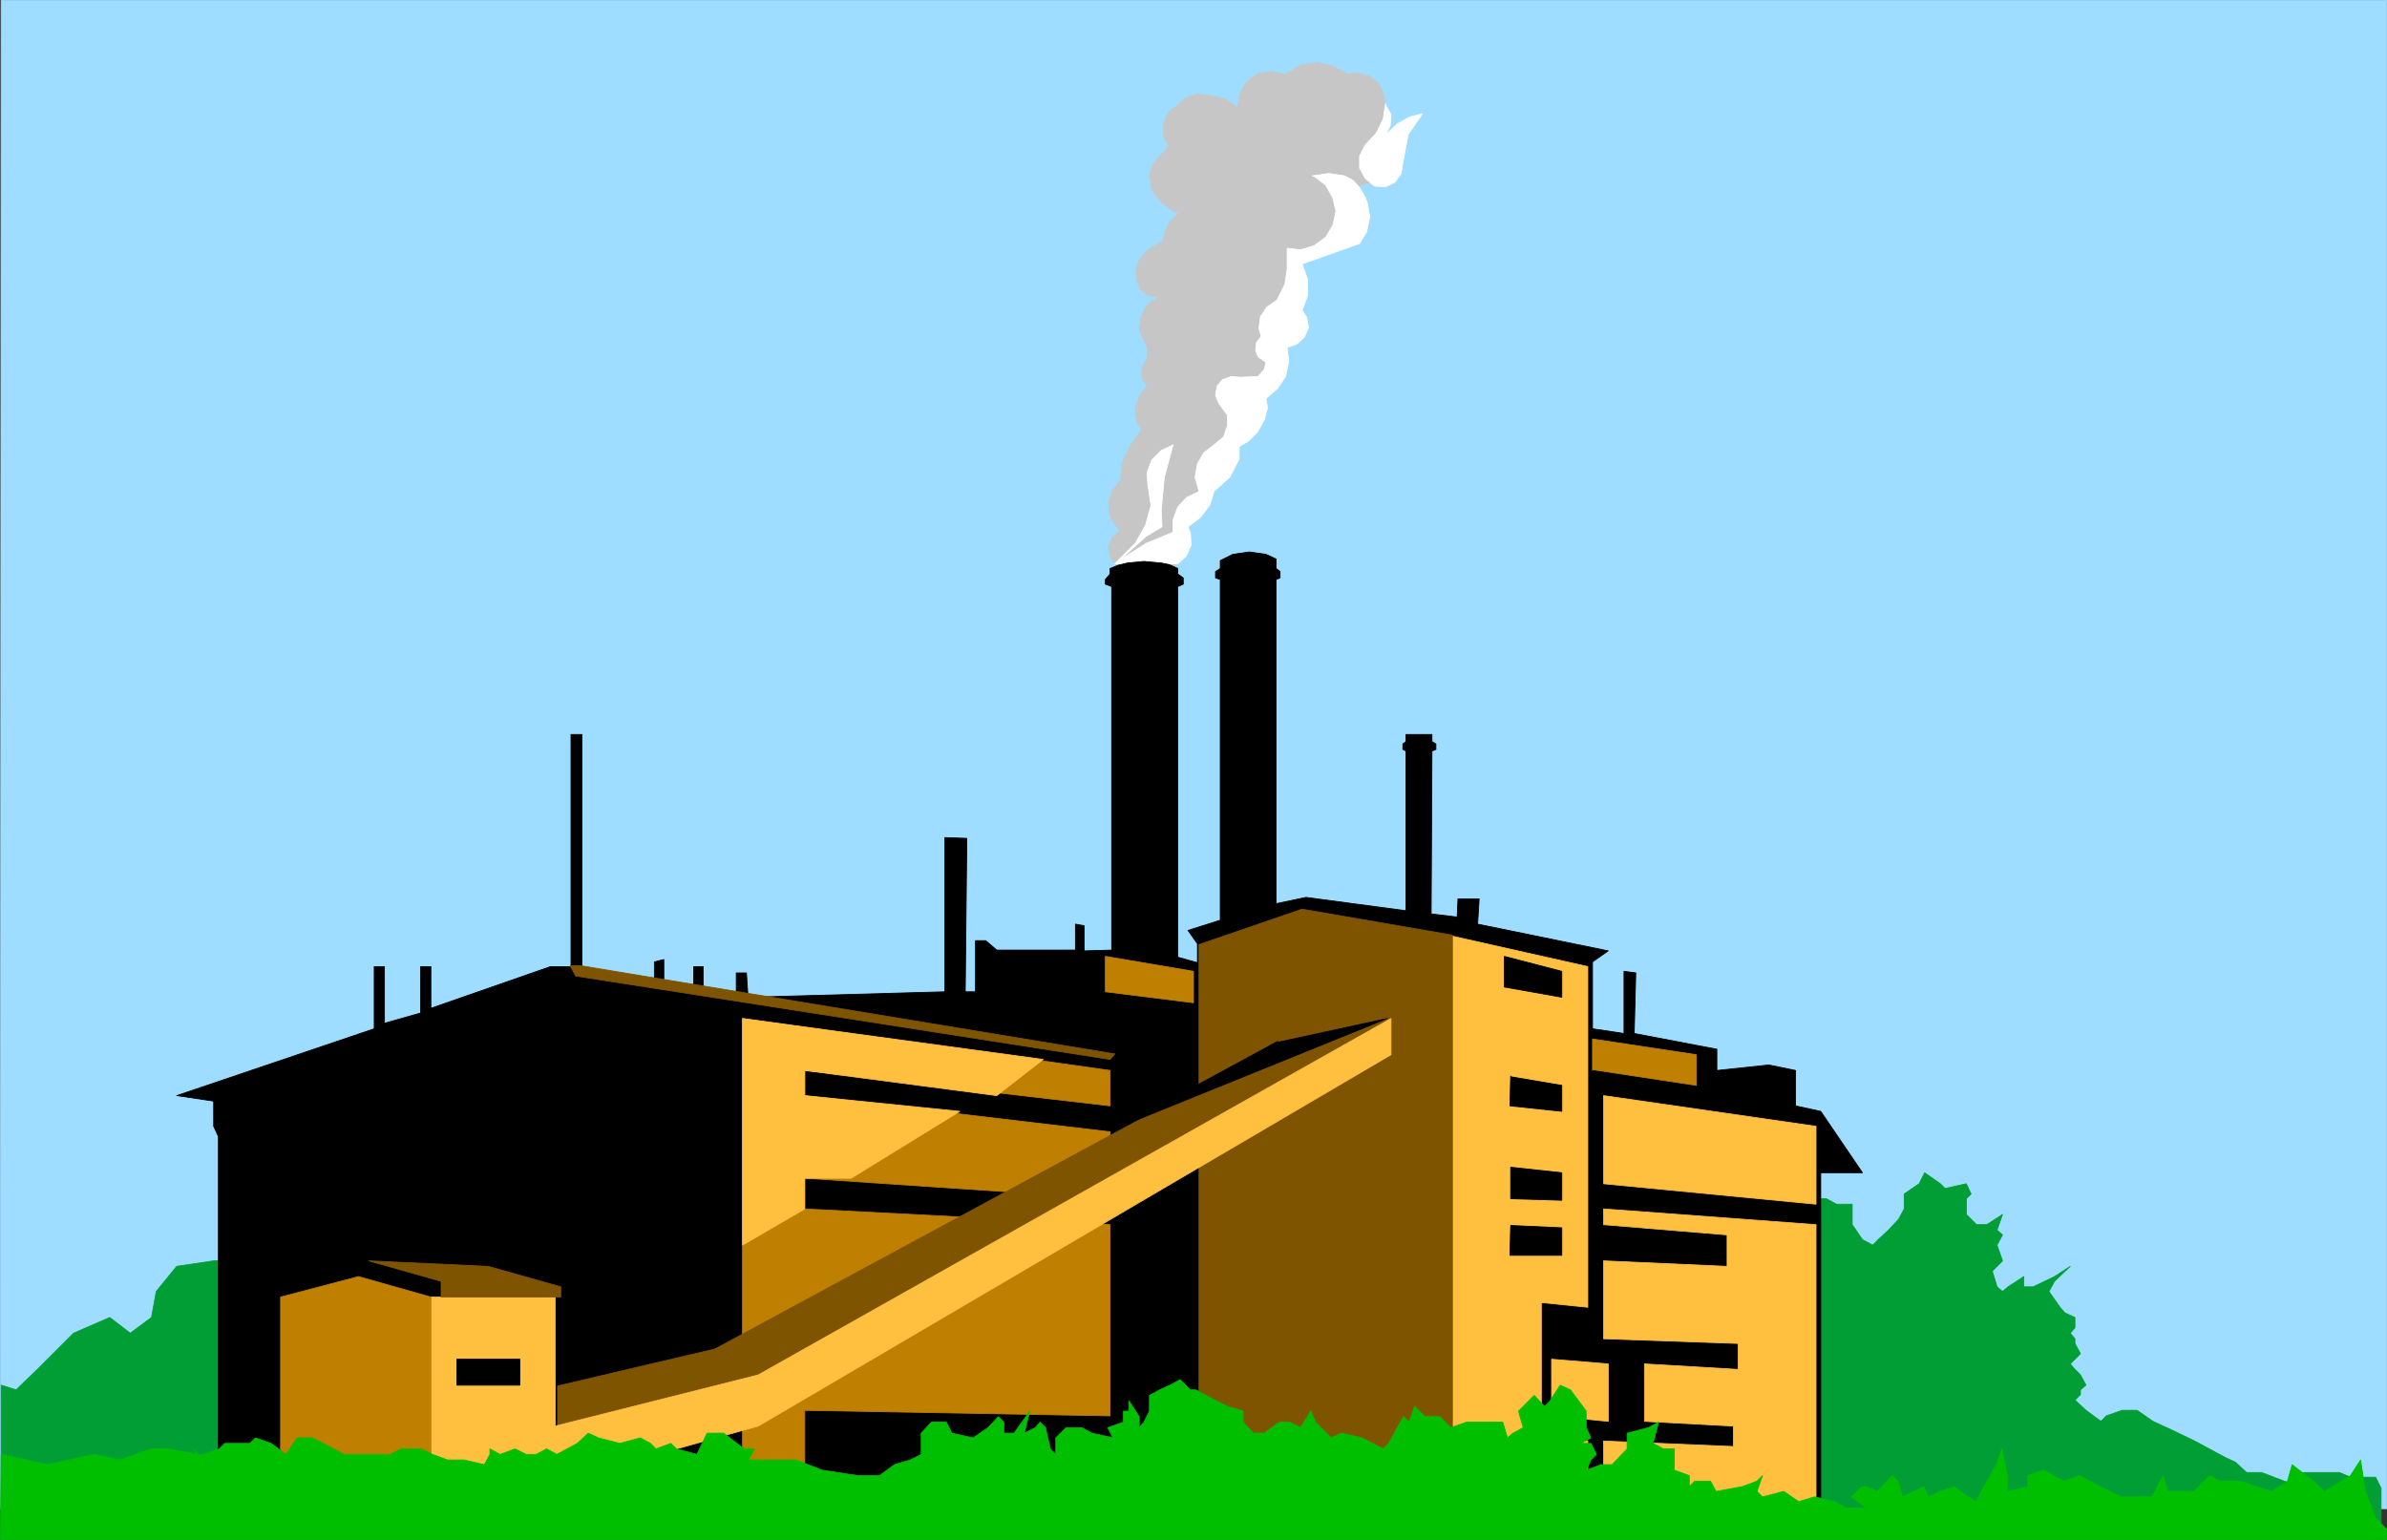
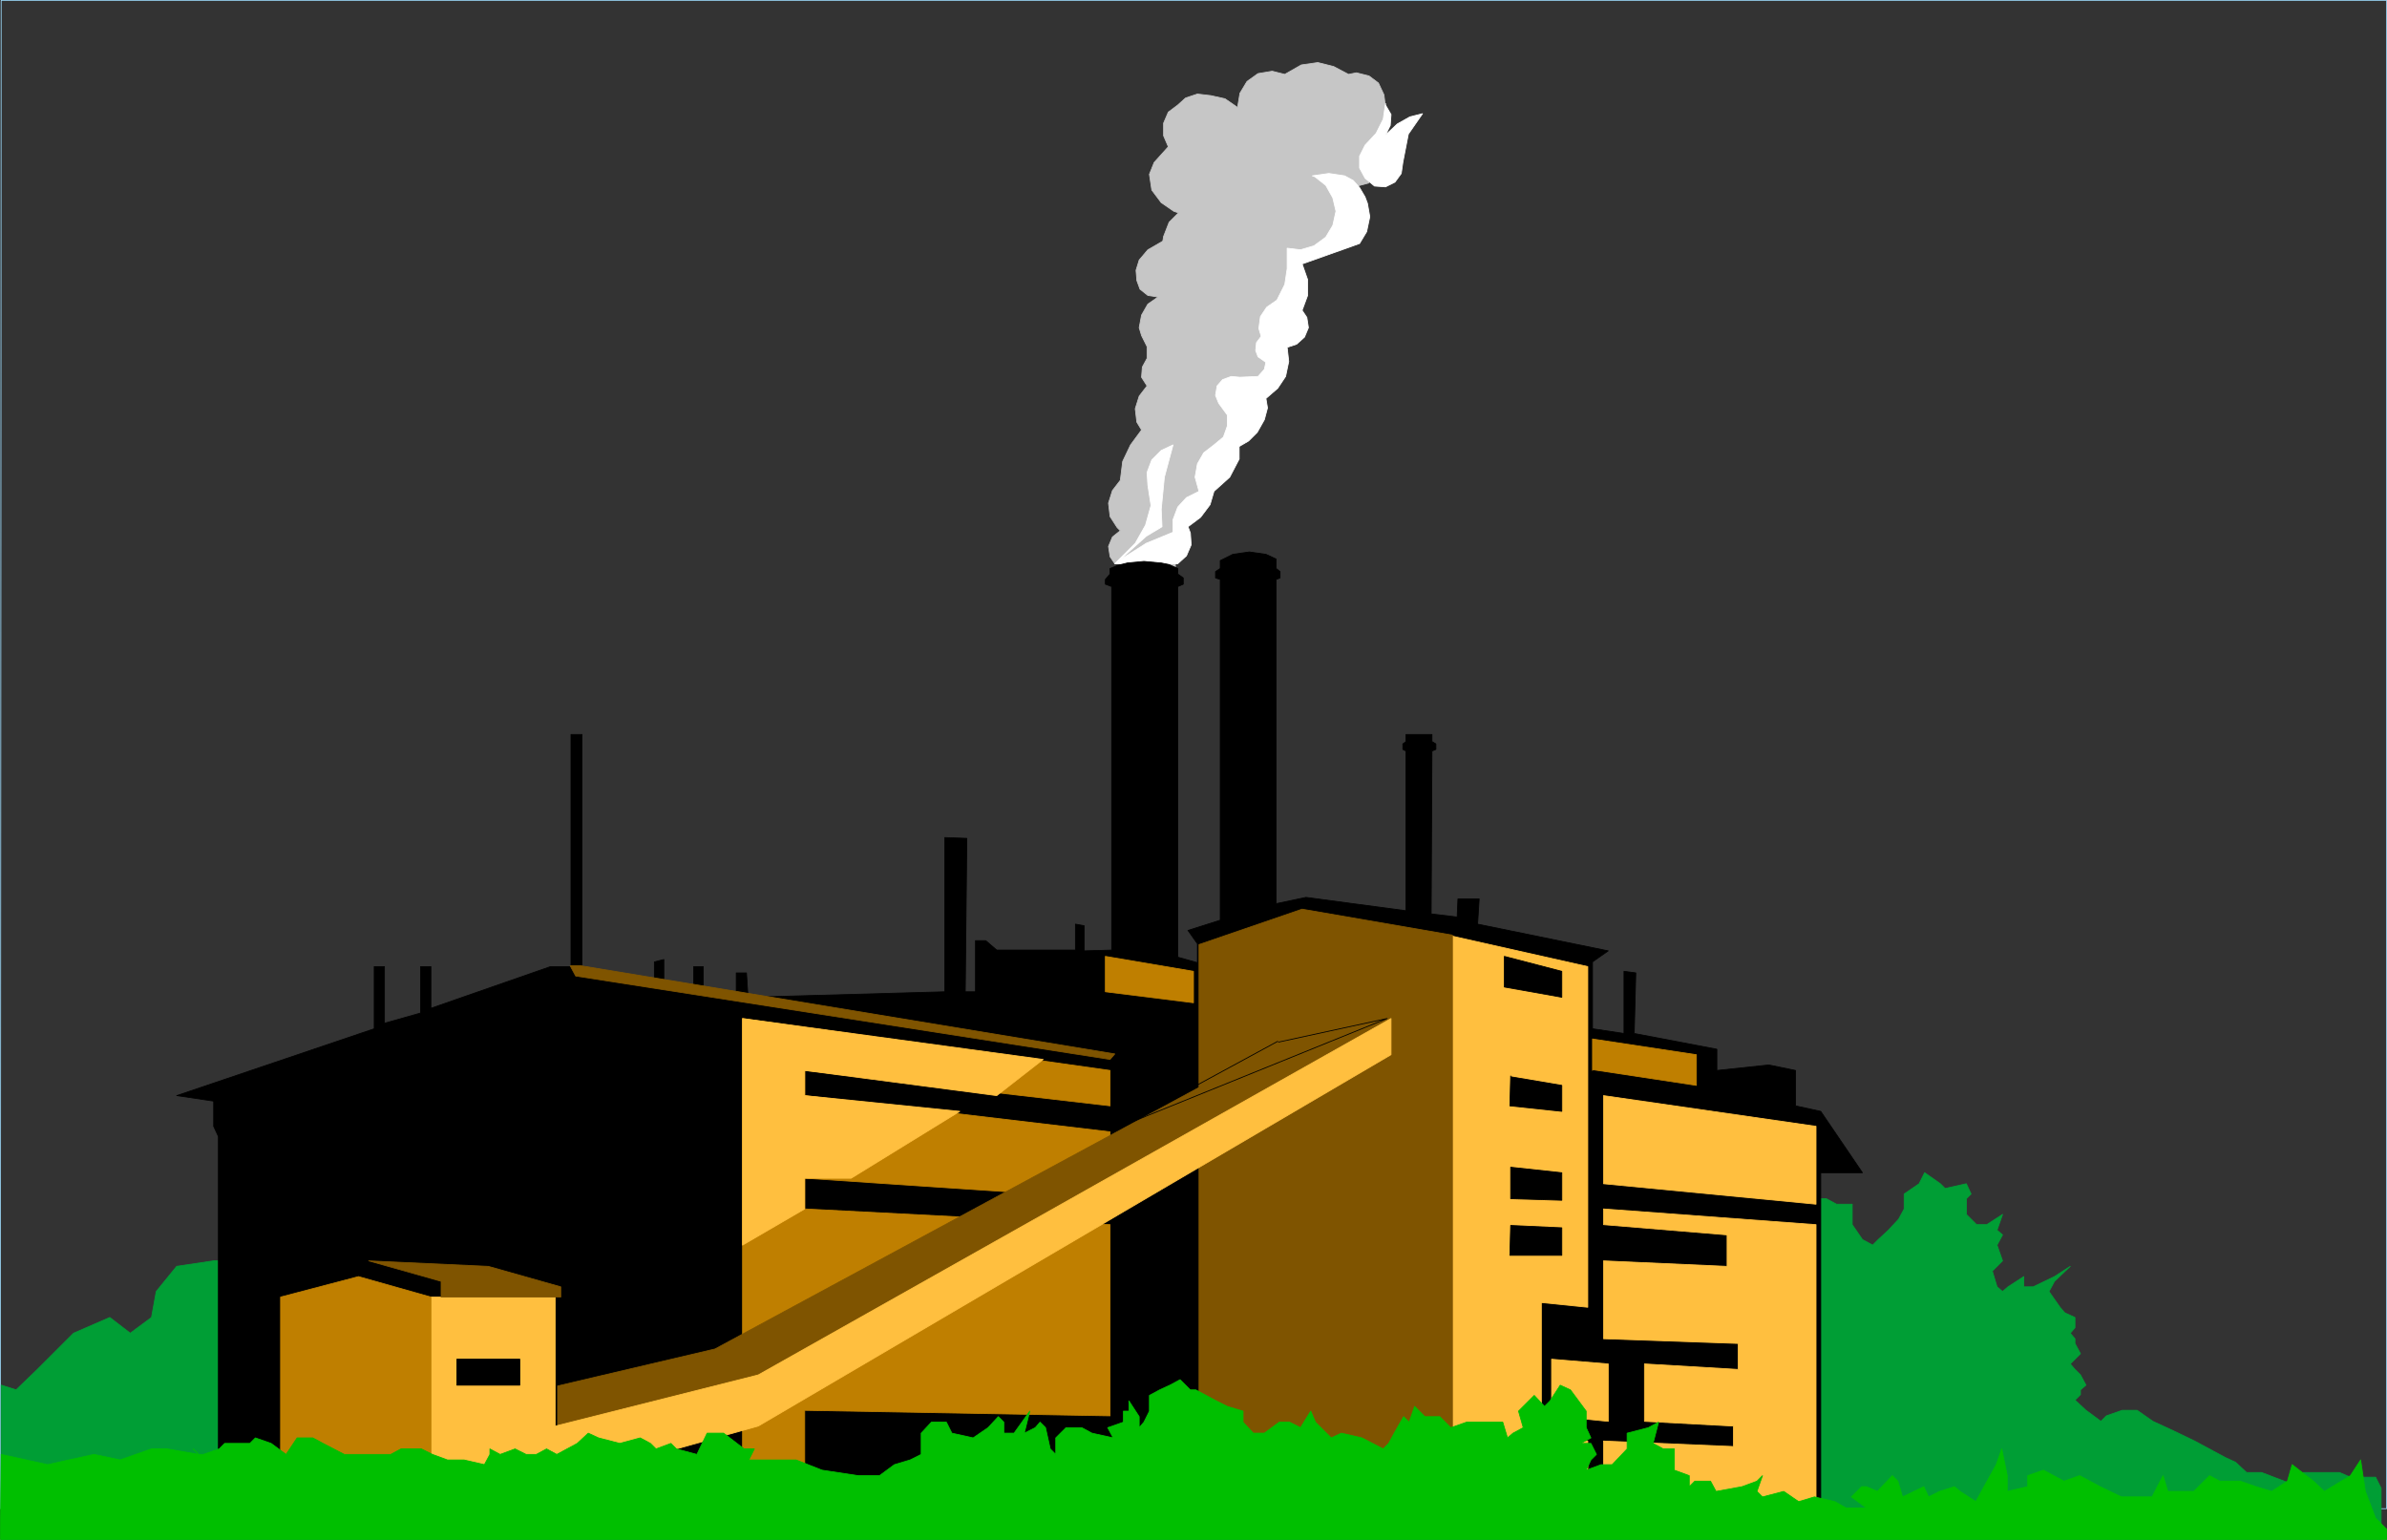
<svg xmlns="http://www.w3.org/2000/svg" xmlns:ns1="http://sodipodi.sourceforge.net/DTD/sodipodi-0.dtd" xmlns:ns2="http://www.inkscape.org/namespaces/inkscape" version="1.0" width="129.681mm" height="83.657mm" id="svg56" ns1:docname="Factory 16.wmf">
  <rect width="100%" height="100%" fill="#333333" stroke="none" />
  <ns1:namedview id="namedview56" pagecolor="#ffffff" bordercolor="#000000" borderopacity="0.25" ns2:showpageshadow="2" ns2:pageopacity="0.0" ns2:pagecheckerboard="0" ns2:deskcolor="#d1d1d1" ns2:document-units="mm" />
  <defs id="defs1">
    <pattern id="WMFhbasepattern" patternUnits="userSpaceOnUse" width="6" height="6" x="0" y="0" />
  </defs>
-   <path style="fill:#9eddff;fill-opacity:1;fill-rule:evenodd;stroke:none" d="M 0.081,309.804 0.242,0.081 H 490.051 V 309.804 H 0.242 v 0 z" id="path1" />
  <path style="fill:none;stroke:#9eddff;stroke-width:0.162px;stroke-linecap:round;stroke-linejoin:round;stroke-miterlimit:4;stroke-dasharray:none;stroke-opacity:1" d="M 0.081,309.804 0.242,0.081 H 490.051 V 309.804 H 0.242 v 0" id="path2" />
  <path style="fill:#009e35;fill-opacity:1;fill-rule:evenodd;stroke:none" d="m 372.892,244.046 v 2.1 h 2.101 l 2.101,1.131 h 2.101 1.131 v 3.07 1.131 l 2.101,3.07 2.101,1.131 1.131,-1.131 2.101,-1.939 2.101,-2.262 1.131,-2.1 V 245.177 l 3.07,-2.1 1.131,-2.262 3.232,2.262 0.97,0.969 4.363,-0.969 0.97,2.1 -0.97,0.969 v 1.131 2.1 l 0.97,0.969 1.131,1.131 h 2.101 l 3.232,-2.1 -1.131,3.231 1.131,0.969 -1.131,2.1 1.131,3.231 -2.101,2.1 0.97,3.231 1.131,0.969 1.131,-0.969 3.232,-2.1 v 2.1 h 1.939 l 4.363,-2.1 3.232,-2.1 -3.232,3.07 -1.131,2.1 2.262,3.231 0.97,1.131 2.101,0.969 v 2.1 l -0.97,1.131 0.97,1.131 v 0.969 l 1.131,2.1 -2.101,2.1 0.97,1.131 1.131,1.131 1.131,2.1 -1.131,0.969 v 0.969 l -1.131,1.131 2.262,2.1 3.07,2.262 1.131,-1.131 3.232,-1.131 h 3.07 l 3.232,2.262 4.202,1.939 4.363,2.1 6.302,3.393 2.101,0.969 2.262,2.1 h 0.97 2.101 l 5.494,2.1 0.97,2.1 0.97,-2.1 1.131,-2.1 h 4.363 3.07 l 2.262,0.969 h 3.07 2.101 l 1.131,2.262 v 2.1 -1.131 9.532 H 0.242 v -31.667 l 3.07,0.969 4.363,-4.201 7.434,-7.432 7.434,-3.231 4.202,3.231 4.363,-3.231 0.97,-5.332 4.202,-5.17 7.595,-1.131 h 0.97 L 372.892,244.046 Z" id="path3" />
  <path style="fill:none;stroke:#009e35;stroke-width:0.162px;stroke-linecap:round;stroke-linejoin:round;stroke-miterlimit:4;stroke-dasharray:none;stroke-opacity:1" d="m 372.892,244.046 v 2.1 h 2.101 l 2.101,1.131 h 2.101 1.131 v 3.07 1.131 l 2.101,3.07 2.101,1.131 1.131,-1.131 2.101,-1.939 2.101,-2.262 1.131,-2.1 V 245.177 l 3.07,-2.1 1.131,-2.262 3.232,2.262 0.97,0.969 4.363,-0.969 0.97,2.1 -0.97,0.969 v 1.131 2.1 l 0.97,0.969 1.131,1.131 h 2.101 l 3.232,-2.1 -1.131,3.231 1.131,0.969 -1.131,2.1 1.131,3.231 -2.101,2.1 0.97,3.231 1.131,0.969 1.131,-0.969 3.232,-2.1 v 2.1 h 1.939 l 4.363,-2.1 3.232,-2.1 -3.232,3.07 -1.131,2.1 2.262,3.231 0.97,1.131 2.101,0.969 v 2.1 l -0.97,1.131 0.97,1.131 v 0.969 l 1.131,2.1 -2.101,2.1 0.97,1.131 1.131,1.131 1.131,2.1 -1.131,0.969 v 0.969 l -1.131,1.131 2.262,2.1 3.07,2.262 1.131,-1.131 3.232,-1.131 h 3.07 l 3.232,2.262 4.202,1.939 4.363,2.1 6.302,3.393 2.101,0.969 2.262,2.1 h 0.97 2.101 l 5.494,2.1 0.97,2.1 0.97,-2.1 1.131,-2.1 h 4.363 3.07 l 2.262,0.969 h 3.07 2.101 l 1.131,2.262 v 2.1 -1.131 9.532 H 0.242 v -31.667 l 3.07,0.969 4.363,-4.201 7.434,-7.432 7.434,-3.231 4.202,3.231 4.363,-3.231 0.97,-5.332 4.202,-5.17 7.595,-1.131 h 0.97 L 372.892,244.046 v 0" id="path4" />
  <path style="fill:#c6c6c6;fill-opacity:1;fill-rule:evenodd;stroke:none" d="m 241.349,116.409 v -5.816 l 19.23,-31.99 6.141,-24.881 13.413,-8.401 v -5.009 l -1.454,-2.1 2.424,-0.646 3.394,-15.51 -0.323,-2.585 -1.131,-2.423 -1.939,-1.454 -2.586,-0.646 -1.616,0.323 -3.07,-1.616 -3.232,-0.808 -3.394,0.485 -3.394,1.939 -2.586,-0.646 -2.909,0.485 -2.262,1.616 -1.454,2.423 -0.485,2.908 -2.586,-1.777 -2.909,-0.646 -2.747,-0.323 -2.424,0.808 -1.616,1.454 -1.939,1.454 -0.97,2.262 v 2.585 l 0.97,2.262 -2.909,3.231 -0.97,2.423 0.485,3.231 1.939,2.585 2.586,1.777 0.97,0.323 -1.939,1.939 -1.131,2.908 -0.162,0.969 -3.07,1.777 -1.778,2.1 -0.646,2.1 0.162,2.1 0.646,1.777 1.616,1.293 2.101,0.323 -2.101,1.454 -1.293,2.262 -0.485,2.585 0.485,1.616 1.131,2.262 v 2.423 l -0.97,1.777 -0.162,2.1 1.131,1.777 -1.616,2.1 -0.808,2.585 0.323,2.747 0.97,1.616 -2.262,3.07 -1.616,3.393 -0.485,3.878 -1.616,2.1 -0.808,2.585 0.323,2.747 1.454,2.262 0.646,0.646 -1.616,1.293 -0.808,1.939 0.323,2.1 0.97,1.454 z" id="path5" />
  <path style="fill:none;stroke:#c6c6c6;stroke-width:0.162px;stroke-linecap:round;stroke-linejoin:round;stroke-miterlimit:4;stroke-dasharray:none;stroke-opacity:1" d="m 241.349,116.409 v -5.816 l 19.23,-31.99 6.141,-24.881 13.413,-8.401 v -5.009 l -1.454,-2.1 2.424,-0.646 3.394,-15.51 -0.323,-2.585 -1.131,-2.423 -1.939,-1.454 -2.586,-0.646 -1.616,0.323 -3.07,-1.616 -3.232,-0.808 -3.394,0.485 -3.394,1.939 -2.586,-0.646 -2.909,0.485 -2.262,1.616 -1.454,2.423 -0.485,2.908 -2.586,-1.777 -2.909,-0.646 -2.747,-0.323 -2.424,0.808 -1.616,1.454 -1.939,1.454 -0.97,2.262 v 2.585 l 0.97,2.262 -2.909,3.231 -0.97,2.423 0.485,3.231 1.939,2.585 2.586,1.777 0.97,0.323 -1.939,1.939 -1.131,2.908 -0.162,0.969 -3.07,1.777 -1.778,2.1 -0.646,2.1 0.162,2.1 0.646,1.777 1.616,1.293 2.101,0.323 -2.101,1.454 -1.293,2.262 -0.485,2.585 0.485,1.616 1.131,2.262 v 2.423 l -0.97,1.777 -0.162,2.1 1.131,1.777 -1.616,2.1 -0.808,2.585 0.323,2.747 0.97,1.616 -2.262,3.07 -1.616,3.393 -0.485,3.878 -1.616,2.1 -0.808,2.585 0.323,2.747 1.454,2.262 0.646,0.646 -1.616,1.293 -0.808,1.939 0.323,2.1 0.97,1.454 12.443,0.646 v 0" id="path6" />
  <path style="fill:#ffffff;fill-opacity:1;fill-rule:evenodd;stroke:none" d="m 228.906,115.762 4.202,-4.201 2.101,-3.716 1.131,-4.039 -0.646,-4.201 -0.162,-2.585 0.97,-2.585 1.939,-1.939 2.424,-1.131 -1.778,6.624 -0.646,6.624 0.162,3.554 -3.232,1.939 -6.302,5.655 1.454,-1.131 4.848,-3.07 5.494,-2.262 v -2.585 l 0.97,-2.585 1.778,-1.939 2.586,-1.293 -0.808,-2.908 0.485,-2.747 1.293,-2.262 2.101,-1.616 1.939,-1.616 0.808,-2.262 v -2.262 l -1.778,-2.423 -0.646,-1.616 0.323,-1.939 1.131,-1.293 1.778,-0.646 1.778,0.162 3.717,-0.162 1.293,-1.454 0.323,-1.454 -1.616,-1.131 -0.485,-1.293 0.162,-1.616 0.97,-1.293 -0.485,-1.616 0.323,-2.423 1.293,-1.939 2.101,-1.454 1.616,-3.231 0.485,-3.231 v -4.201 l 2.747,0.323 2.747,-0.808 2.424,-1.777 1.454,-2.423 0.646,-2.908 -0.646,-2.747 -1.454,-2.585 -2.262,-1.777 -0.485,-0.162 3.394,-0.485 3.232,0.485 1.778,0.969 1.293,1.454 1.131,1.939 0.485,1.293 0.485,2.747 -0.646,3.07 -1.454,2.423 -1.778,0.646 -10.019,3.554 1.131,3.231 v 3.231 l -1.131,3.07 0.97,1.454 0.323,2.1 -0.808,1.939 -1.616,1.454 -1.939,0.646 0.323,2.908 -0.646,3.07 -1.616,2.423 -2.424,2.1 0.323,1.939 -0.646,2.423 -1.454,2.585 -1.778,1.777 -1.939,1.131 v 2.585 l -1.939,3.716 -3.232,2.908 -0.808,2.747 -1.939,2.585 -2.586,1.939 0.485,1.293 0.162,2.424 -0.97,2.262 -1.778,1.616 z" id="path7" />
  <path style="fill:none;stroke:#ffffff;stroke-width:0.162px;stroke-linecap:round;stroke-linejoin:round;stroke-miterlimit:4;stroke-dasharray:none;stroke-opacity:1" d="m 228.906,115.762 4.202,-4.201 2.101,-3.716 1.131,-4.039 -0.646,-4.201 -0.162,-2.585 0.97,-2.585 1.939,-1.939 2.424,-1.131 -1.778,6.624 -0.646,6.624 0.162,3.554 -3.232,1.939 -6.302,5.655 1.454,-1.131 4.848,-3.07 5.494,-2.262 v -2.585 l 0.97,-2.585 1.778,-1.939 2.586,-1.293 -0.808,-2.908 0.485,-2.747 1.293,-2.262 2.101,-1.616 1.939,-1.616 0.808,-2.262 v -2.262 l -1.778,-2.423 -0.646,-1.616 0.323,-1.939 1.131,-1.293 1.778,-0.646 1.778,0.162 3.717,-0.162 1.293,-1.454 0.323,-1.454 -1.616,-1.131 -0.485,-1.293 0.162,-1.616 0.97,-1.293 -0.485,-1.616 0.323,-2.423 1.293,-1.939 2.101,-1.454 1.616,-3.231 0.485,-3.231 v -4.201 l 2.747,0.323 2.747,-0.808 2.424,-1.777 1.454,-2.423 0.646,-2.908 -0.646,-2.747 -1.454,-2.585 -2.262,-1.777 -0.485,-0.162 3.394,-0.485 3.232,0.485 1.778,0.969 1.293,1.454 1.131,1.939 0.485,1.293 0.485,2.747 -0.646,3.07 -1.454,2.423 -1.778,0.646 -10.019,3.554 1.131,3.231 v 3.231 l -1.131,3.07 0.97,1.454 0.323,2.1 -0.808,1.939 -1.616,1.454 -1.939,0.646 0.323,2.908 -0.646,3.07 -1.616,2.423 -2.424,2.1 0.323,1.939 -0.646,2.423 -1.454,2.585 -1.778,1.777 -1.939,1.131 v 2.585 l -1.939,3.716 -3.232,2.908 -0.808,2.747 -1.939,2.585 -2.586,1.939 0.485,1.293 0.162,2.424 -0.97,2.262 -1.778,1.616 h -12.928 v 0" id="path8" />
  <path style="fill:#ffffff;fill-opacity:1;fill-rule:evenodd;stroke:none" d="m 288.052,33.363 -0.323,2.262 -1.293,1.777 -1.939,0.969 -2.262,-0.162 -1.939,-1.616 -1.131,-2.1 v -2.423 l 1.131,-2.262 2.262,-2.423 1.454,-2.908 0.485,-3.231 v 0.323 l 1.131,1.939 -0.162,2.262 -0.97,1.939 2.424,-2.262 2.586,-1.454 2.586,-0.646 -2.909,4.201 -1.131,5.816 z" id="path9" />
  <path style="fill:none;stroke:#ffffff;stroke-width:0.162px;stroke-linecap:round;stroke-linejoin:round;stroke-miterlimit:4;stroke-dasharray:none;stroke-opacity:1" d="m 288.052,33.363 -0.323,2.262 -1.293,1.777 -1.939,0.969 -2.262,-0.162 -1.939,-1.616 -1.131,-2.1 v -2.423 l 1.131,-2.262 2.262,-2.423 1.454,-2.908 0.485,-3.231 v 0.323 l 1.131,1.939 -0.162,2.262 -0.97,1.939 2.424,-2.262 2.586,-1.454 2.586,-0.646 -2.909,4.201 -1.131,5.816 v 0" id="path10" />
  <path style="fill:#000000;fill-opacity:1;fill-rule:evenodd;stroke:none" d="m 229.553,116.085 -1.616,0.646 v 1.131 l -0.97,1.131 v 0.969 l 1.293,0.485 v 74.644 l -5.656,0.162 v -5.17 l -1.778,-0.323 v 5.332 h -16.16 l -2.262,-1.939 h -2.101 v 10.502 h -2.101 l 0.323,-31.505 -4.525,-0.162 v 31.667 l -40.4,1.131 -0.323,-5.009 h -2.101 v 4.685 l -6.787,-0.646 v -5.332 h -1.939 v 5.332 l -6.141,-1.293 v -5.493 l -1.939,0.485 v 4.039 l -14.867,-3.07 v -47.662 h -2.262 v 47.662 h -4.202 l -24.563,8.563 v -8.563 h -2.101 v 9.532 l -7.434,2.1 v -11.633 h -2.101 v 12.764 l -40.562,13.733 7.595,1.131 v 5.17 l 0.97,2.1 v 76.421 H 373.861 v -68.989 h 8.565 l -8.565,-12.602 -5.171,-1.131 v -7.27 l -5.494,-1.131 -10.666,1.131 v -4.362 l -16.968,-3.231 0.323,-12.441 -2.424,-0.323 v 12.764 l -6.464,-0.969 v -13.733 l 3.232,-2.262 -26.826,-5.493 0.323,-5.17 h -4.363 l -0.162,3.716 -5.333,-0.646 0.162,-33.444 0.808,-0.323 v -1.131 l -0.808,-0.485 v -1.454 h -5.333 v 1.454 l -0.646,0.485 v 1.131 l 0.646,0.323 v 32.798 l -20.523,-2.747 -6.141,1.293 v -66.565 l 0.808,-0.323 v -1.293 l -0.808,-0.646 v -1.939 l -2.101,-0.969 -3.394,-0.485 -3.394,0.485 -1.616,0.808 -0.97,0.485 v 1.616 l -0.97,0.646 v 1.293 l 0.97,0.323 v 69.958 l -6.626,2.1 1.939,2.747 v 3.878 l -4.04,-1.131 v -76.098 l 1.131,-0.485 v -1.293 l -1.131,-0.808 v -1.131 l -1.778,-0.808 -1.616,-0.323 -3.555,-0.323 -3.394,0.323 -1.939,0.485 z" id="path11" />
  <path style="fill:none;stroke:#000000;stroke-width:0.162px;stroke-linecap:round;stroke-linejoin:round;stroke-miterlimit:4;stroke-dasharray:none;stroke-opacity:1" d="m 229.553,116.085 -1.616,0.646 v 1.131 l -0.97,1.131 v 0.969 l 1.293,0.485 v 74.644 l -5.656,0.162 v -5.17 l -1.778,-0.323 v 5.332 h -16.16 l -2.262,-1.939 h -2.101 v 10.502 h -2.101 l 0.323,-31.505 -4.525,-0.162 v 31.667 l -40.4,1.131 -0.323,-5.009 h -2.101 v 4.685 l -6.787,-0.646 v -5.332 h -1.939 v 5.332 l -6.141,-1.293 v -5.493 l -1.939,0.485 v 4.039 l -14.867,-3.07 v -47.662 h -2.262 v 47.662 h -4.202 l -24.563,8.563 v -8.563 h -2.101 v 9.532 l -7.434,2.1 v -11.633 h -2.101 v 12.764 l -40.562,13.733 7.595,1.131 v 5.17 l 0.97,2.1 v 76.421 H 373.861 v -68.989 h 8.565 l -8.565,-12.602 -5.171,-1.131 v -7.27 l -5.494,-1.131 -10.666,1.131 v -4.362 l -16.968,-3.231 0.323,-12.441 -2.424,-0.323 v 12.764 l -6.464,-0.969 v -13.733 l 3.232,-2.262 -26.826,-5.493 0.323,-5.17 h -4.363 l -0.162,3.716 -5.333,-0.646 0.162,-33.444 0.808,-0.323 v -1.131 l -0.808,-0.485 v -1.454 h -5.333 v 1.454 l -0.646,0.485 v 1.131 l 0.646,0.323 v 32.798 l -20.523,-2.747 -6.141,1.293 v -66.565 l 0.808,-0.323 v -1.293 l -0.808,-0.646 v -1.939 l -2.101,-0.969 -3.394,-0.485 -3.394,0.485 -1.616,0.808 -0.97,0.485 v 1.616 l -0.97,0.646 v 1.293 l 0.97,0.323 v 69.958 l -6.626,2.1 1.939,2.747 v 3.878 l -4.04,-1.131 v -76.098 l 1.131,-0.485 v -1.293 l -1.131,-0.808 v -1.131 l -1.778,-0.808 -1.616,-0.323 -3.555,-0.323 -3.394,0.323 -1.939,0.485 v 0" id="path12" />
  <path style="fill:#bf7f00;fill-opacity:1;fill-rule:evenodd;stroke:none" d="m 227.937,232.413 -62.701,-7.432 v -5.17 l 62.701,7.27 v -7.27 L 152.469,209.148 v 103.726 h 12.766 v -23.266 l 62.701,1.131 v -39.261 l -62.701,-3.231 v -6.301 l 62.701,4.201 z" id="path13" />
  <path style="fill:none;stroke:#bf7f00;stroke-width:0.162px;stroke-linecap:round;stroke-linejoin:round;stroke-miterlimit:4;stroke-dasharray:none;stroke-opacity:1" d="m 227.937,232.413 -62.701,-7.432 v -5.17 l 62.701,7.27 v -7.27 L 152.469,209.148 v 103.726 h 12.766 v -23.266 l 62.701,1.131 v -39.261 l -62.701,-3.231 v -6.301 l 62.701,4.201 v -13.733 0" id="path14" />
  <path style="fill:#ffbf3f;fill-opacity:1;fill-rule:evenodd;stroke:none" d="m 297.263,192.022 v 117.782 h 19.23 v -42.33 l 9.534,0.969 v -13.895 -56.064 z" id="path15" />
  <path style="fill:none;stroke:#ffbf3f;stroke-width:0.162px;stroke-linecap:round;stroke-linejoin:round;stroke-miterlimit:4;stroke-dasharray:none;stroke-opacity:1" d="m 297.263,192.022 v 117.782 h 19.23 v -42.33 l 9.534,0.969 v -13.895 -56.064 l -28.765,-6.463 v 0" id="path16" />
  <path style="fill:#ffbf3f;fill-opacity:1;fill-rule:evenodd;stroke:none" d="m 372.892,231.282 -43.632,-6.301 v 18.095 l 43.632,4.201 v -15.995 z" id="path17" />
  <path style="fill:none;stroke:#ffbf3f;stroke-width:0.162px;stroke-linecap:round;stroke-linejoin:round;stroke-miterlimit:4;stroke-dasharray:none;stroke-opacity:1" d="m 372.892,231.282 -43.632,-6.301 v 18.095 l 43.632,4.201 v -15.995 0" id="path18" />
  <path style="fill:#ffbf3f;fill-opacity:1;fill-rule:evenodd;stroke:none" d="m 372.892,251.478 -43.632,-3.231 v 3.231 l 25.371,2.1 v 6.463 l -25.371,-1.131 v 15.995 l 27.634,0.969 v 5.332 l -19.23,-1.131 v 11.794 l 18.261,0.969 v 4.201 l -26.664,-1.131 v 13.895 h 43.632 v -58.325 z" id="path19" />
  <path style="fill:none;stroke:#ffbf3f;stroke-width:0.162px;stroke-linecap:round;stroke-linejoin:round;stroke-miterlimit:4;stroke-dasharray:none;stroke-opacity:1" d="m 372.892,251.478 -43.632,-3.231 v 3.231 l 25.371,2.1 v 6.463 l -25.371,-1.131 v 15.995 l 27.634,0.969 v 5.332 l -19.23,-1.131 v 11.794 l 18.261,0.969 v 4.201 l -26.664,-1.131 v 13.895 h 43.632 v -58.325 0" id="path20" />
  <path style="fill:#ffbf3f;fill-opacity:1;fill-rule:evenodd;stroke:none" d="m 318.594,279.106 v 11.633 l 11.635,1.131 v -11.794 z" id="path21" />
  <path style="fill:none;stroke:#ffbf3f;stroke-width:0.162px;stroke-linecap:round;stroke-linejoin:round;stroke-miterlimit:4;stroke-dasharray:none;stroke-opacity:1" d="m 318.594,279.106 v 11.633 l 11.635,1.131 v -11.794 l -11.635,-0.969 v 0" id="path22" />
  <path style="fill:#ffbf3f;fill-opacity:1;fill-rule:evenodd;stroke:none" d="m 326.028,295.909 v 13.895 h -7.434 v -14.864 l 7.434,0.969 z" id="path23" />
  <path style="fill:none;stroke:#ffbf3f;stroke-width:0.162px;stroke-linecap:round;stroke-linejoin:round;stroke-miterlimit:4;stroke-dasharray:none;stroke-opacity:1" d="m 326.028,295.909 v 13.895 h -7.434 v -14.864 l 7.434,0.969 v 0" id="path24" />
  <path style="fill:#7f5400;fill-opacity:1;fill-rule:evenodd;stroke:none" d="m 246.197,193.96 21.17,-7.27 30.866,5.332 V 309.642 H 246.197 V 193.96 Z" id="path25" />
  <path style="fill:none;stroke:#7f5400;stroke-width:0.162px;stroke-linecap:round;stroke-linejoin:round;stroke-miterlimit:4;stroke-dasharray:none;stroke-opacity:1" d="m 246.197,193.96 21.17,-7.27 30.866,5.332 v 117.62 h -52.035 v -115.682 0" id="path26" />
  <path style="fill:#7f5400;fill-opacity:1;fill-rule:evenodd;stroke:none" d="m 117.079,198.323 h 2.262 l 109.565,18.095 -0.97,1.131 -109.726,-17.126 -1.131,-2.1 z" id="path27" />
  <path style="fill:none;stroke:#7f5400;stroke-width:0.162px;stroke-linecap:round;stroke-linejoin:round;stroke-miterlimit:4;stroke-dasharray:none;stroke-opacity:1" d="m 117.079,198.323 h 2.262 l 109.565,18.095 -0.97,1.131 -109.726,-17.126 -1.131,-2.1 v 0" id="path28" />
  <path style="fill:#7f5400;fill-opacity:1;fill-rule:evenodd;stroke:none" d="m 262.842,214.318 -116.029,62.688 -32.32,7.594 v 8.401 l 40.723,-10.502 130.088,-73.028 -22.462,4.847 z" id="path29" />
  <path style="fill:none;stroke:#7f5400;stroke-width:0.162px;stroke-linecap:round;stroke-linejoin:round;stroke-miterlimit:4;stroke-dasharray:none;stroke-opacity:1" d="m 262.842,214.318 -116.029,62.688 -32.32,7.594 v 8.401 l 40.723,-10.502 130.088,-73.028 -22.462,4.847 v 0" id="path30" />
  <path style="fill:#ffbf3f;fill-opacity:1;fill-rule:evenodd;stroke:none" d="M 88.476,309.804 V 266.342 h 25.533 v 26.497 l 41.693,-10.502 129.926,-73.19 v 7.432 l -129.926,76.259 -41.693,11.633 -16.968,1.131 v 4.201 z" id="path31" />
  <path style="fill:none;stroke:#ffbf3f;stroke-width:0.162px;stroke-linecap:round;stroke-linejoin:round;stroke-miterlimit:4;stroke-dasharray:none;stroke-opacity:1" d="M 88.476,309.804 V 266.342 h 25.533 v 26.497 l 41.693,-10.502 129.926,-73.19 v 7.432 l -129.926,76.259 -41.693,11.633 -16.968,1.131 v 4.201 H 88.476 v 0" id="path32" />
  <path style="fill:#ffbf3f;fill-opacity:1;fill-rule:evenodd;stroke:none" d="m 197.071,228.213 -31.835,-3.231 v -5.17 l 39.43,5.17 9.534,-7.432 -61.731,-8.401 v 46.531 l 12.766,-7.432 v -6.301 h 9.534 z" id="path33" />
  <path style="fill:none;stroke:#ffbf3f;stroke-width:0.162px;stroke-linecap:round;stroke-linejoin:round;stroke-miterlimit:4;stroke-dasharray:none;stroke-opacity:1" d="m 197.071,228.213 -31.835,-3.231 v -5.17 l 39.43,5.17 9.534,-7.432 -61.731,-8.401 v 46.531 l 12.766,-7.432 v -6.301 h 9.534 l 22.301,-13.733 v 0" id="path34" />
  <path style="fill:#bf7f00;fill-opacity:1;fill-rule:evenodd;stroke:none" d="m 88.476,266.342 -14.867,-4.201 -15.998,4.201 v 47.662 H 88.476 V 266.342 Z" id="path35" />
  <path style="fill:none;stroke:#bf7f00;stroke-width:0.162px;stroke-linecap:round;stroke-linejoin:round;stroke-miterlimit:4;stroke-dasharray:none;stroke-opacity:1" d="m 88.476,266.342 -14.867,-4.201 -15.998,4.201 v 47.662 H 88.476 v -47.662 0" id="path36" />
  <path style="fill:#00bf00;fill-opacity:1;fill-rule:evenodd;stroke:none" d="m 0.081,316.105 0.162,-17.449 9.534,2.1 4.363,-0.969 5.171,-1.131 5.333,1.131 3.232,-1.131 3.232,-1.131 h 3.232 l 6.464,1.131 -1.131,-1.131 1.131,1.131 h 0.97 l 3.232,-1.131 1.131,-1.131 h 2.101 3.07 l 1.131,-1.131 3.232,1.131 3.07,2.262 2.262,-3.393 h 3.232 l 2.101,1.131 4.363,2.262 h 3.07 4.363 2.101 l 2.101,-1.131 h 2.101 2.101 l 2.262,1.131 3.07,1.131 h 1.131 2.262 l 4.202,0.969 1.131,-2.1 v -1.131 l 2.101,1.131 3.07,-1.131 2.262,1.131 h 2.101 l 2.101,-1.131 2.101,1.131 2.101,-1.131 2.101,-1.131 2.262,-2.1 2.101,0.969 4.363,1.131 4.202,-1.131 2.101,1.131 1.131,1.131 3.07,-1.131 1.131,1.131 4.202,1.131 2.101,-4.362 h 3.394 l 4.202,3.231 h 2.101 l -1.131,2.262 h 9.696 l 5.333,2.1 7.434,1.131 h 4.363 l 3.07,-2.262 3.232,-0.969 2.262,-1.131 v -4.362 l 2.101,-2.262 h 3.07 l 1.131,2.262 4.363,0.969 3.07,-2.1 2.101,-2.262 1.131,1.131 v 2.262 h 2.101 l 3.232,-4.524 -1.131,4.524 2.262,-1.131 0.97,-1.131 1.131,1.131 0.97,4.362 1.131,1.131 v -3.393 l 2.101,-2.1 h 3.232 l 2.101,1.131 4.363,0.969 -1.131,-2.1 3.232,-1.131 v -2.262 h 1.131 v -2.1 l 2.101,3.231 v 1.131 1.131 l 0.97,-1.131 1.131,-2.262 V 286.538 l 2.101,-1.131 2.101,-0.969 2.101,-1.131 2.101,2.1 h 1.131 l 2.101,1.131 2.101,1.131 2.262,1.131 3.232,0.969 v 2.262 l 2.101,2.262 h 2.262 l 3.07,-2.262 h 2.101 l 2.262,1.131 2.101,-3.393 0.97,2.262 3.232,3.231 2.101,-0.969 4.202,0.969 4.363,2.262 1.131,-1.131 1.131,-2.1 1.939,-3.393 1.131,1.131 1.131,-3.231 2.101,2.1 h 3.07 l 2.262,2.262 3.232,-1.131 h 5.333 2.101 l 0.97,3.231 1.131,-0.969 2.101,-1.131 -0.97,-3.393 2.101,-2.1 1.131,-1.131 2.101,2.262 1.131,-1.131 2.101,-3.231 2.101,0.969 3.232,4.362 v 3.393 l 0.97,2.1 -2.101,1.131 h 2.101 l 1.131,2.262 -1.131,1.131 -0.97,2.1 3.07,-1.131 h 2.262 l 3.07,-3.231 v -3.231 l 4.363,-1.131 2.101,-1.131 -1.131,4.362 2.101,1.131 h 2.262 v 4.362 l 3.07,1.131 v 2.262 l 1.131,-1.131 h 3.232 l 1.131,2.1 5.333,-0.969 3.07,-1.131 1.131,-1.131 -1.131,3.231 1.131,1.131 4.363,-1.131 3.07,2.1 3.232,-0.969 4.202,0.969 2.262,1.293 h 4.202 l -3.07,-2.262 2.101,-2.1 h 0.97 l 2.262,0.969 3.07,-3.231 1.131,1.131 0.97,3.231 4.363,-2.1 0.97,2.1 2.262,-1.131 3.07,-0.969 1.131,0.969 3.232,2.1 4.202,-7.594 1.131,-3.231 1.131,5.493 v 3.231 l 4.202,-0.969 v -2.262 l 3.232,-1.131 2.101,1.131 2.101,1.131 3.232,-1.131 4.202,2.262 4.363,2.1 h 6.302 l 2.262,-4.362 0.97,3.231 h 5.333 l 3.232,-3.231 2.101,1.131 h 4.202 l 3.232,1.131 3.232,0.969 3.232,-2.1 0.97,-3.393 4.363,3.393 2.262,2.1 5.333,-3.231 2.101,-3.231 0.97,6.463 2.101,5.493 2.262,2.262 v 1.131 0.969 H 0.242 v 0 z" id="path37" />
  <path style="fill:none;stroke:#00bf00;stroke-width:0.162px;stroke-linecap:round;stroke-linejoin:round;stroke-miterlimit:4;stroke-dasharray:none;stroke-opacity:1" d="m 0.081,316.105 0.162,-17.449 9.534,2.1 4.363,-0.969 5.171,-1.131 5.333,1.131 3.232,-1.131 3.232,-1.131 h 3.232 l 6.464,1.131 -1.131,-1.131 1.131,1.131 h 0.97 l 3.232,-1.131 1.131,-1.131 h 2.101 3.07 l 1.131,-1.131 3.232,1.131 3.07,2.262 2.262,-3.393 h 3.232 l 2.101,1.131 4.363,2.262 h 3.07 4.363 2.101 l 2.101,-1.131 h 2.101 2.101 l 2.262,1.131 3.07,1.131 h 1.131 2.262 l 4.202,0.969 1.131,-2.1 v -1.131 l 2.101,1.131 3.07,-1.131 2.262,1.131 h 2.101 l 2.101,-1.131 2.101,1.131 2.101,-1.131 2.101,-1.131 2.262,-2.1 2.101,0.969 4.363,1.131 4.202,-1.131 2.101,1.131 1.131,1.131 3.07,-1.131 1.131,1.131 4.202,1.131 2.101,-4.362 h 3.394 l 4.202,3.231 h 2.101 l -1.131,2.262 h 9.696 l 5.333,2.1 7.434,1.131 h 4.363 l 3.07,-2.262 3.232,-0.969 2.262,-1.131 v -4.362 l 2.101,-2.262 h 3.07 l 1.131,2.262 4.363,0.969 3.07,-2.1 2.101,-2.262 1.131,1.131 v 2.262 h 2.101 l 3.232,-4.524 -1.131,4.524 2.262,-1.131 0.97,-1.131 1.131,1.131 0.97,4.362 1.131,1.131 v -3.393 l 2.101,-2.1 h 3.232 l 2.101,1.131 4.363,0.969 -1.131,-2.1 3.232,-1.131 v -2.262 h 1.131 v -2.1 l 2.101,3.231 v 1.131 1.131 l 0.97,-1.131 1.131,-2.262 V 286.538 l 2.101,-1.131 2.101,-0.969 2.101,-1.131 2.101,2.1 h 1.131 l 2.101,1.131 2.101,1.131 2.262,1.131 3.232,0.969 v 2.262 l 2.101,2.262 h 2.262 l 3.07,-2.262 h 2.101 l 2.262,1.131 2.101,-3.393 0.97,2.262 3.232,3.231 2.101,-0.969 4.202,0.969 4.363,2.262 1.131,-1.131 1.131,-2.1 1.939,-3.393 1.131,1.131 1.131,-3.231 2.101,2.1 h 3.07 l 2.262,2.262 3.232,-1.131 h 5.333 2.101 l 0.97,3.231 1.131,-0.969 2.101,-1.131 -0.97,-3.393 2.101,-2.1 1.131,-1.131 2.101,2.262 1.131,-1.131 2.101,-3.231 2.101,0.969 3.232,4.362 v 3.393 l 0.97,2.1 -2.101,1.131 h 2.101 l 1.131,2.262 -1.131,1.131 -0.97,2.1 3.07,-1.131 h 2.262 l 3.07,-3.231 v -3.231 l 4.363,-1.131 2.101,-1.131 -1.131,4.362 2.101,1.131 h 2.262 v 4.362 l 3.07,1.131 v 2.262 l 1.131,-1.131 h 3.232 l 1.131,2.1 5.333,-0.969 3.07,-1.131 1.131,-1.131 -1.131,3.231 1.131,1.131 4.363,-1.131 3.07,2.1 3.232,-0.969 4.202,0.969 2.262,1.293 h 4.202 l -3.07,-2.262 2.101,-2.1 h 0.97 l 2.262,0.969 3.07,-3.231 1.131,1.131 0.97,3.231 4.363,-2.1 0.97,2.1 2.262,-1.131 3.07,-0.969 1.131,0.969 3.232,2.1 4.202,-7.594 1.131,-3.231 1.131,5.493 v 3.231 l 4.202,-0.969 v -2.262 l 3.232,-1.131 2.101,1.131 2.101,1.131 3.232,-1.131 4.202,2.262 4.363,2.1 h 6.302 l 2.262,-4.362 0.97,3.231 h 5.333 l 3.232,-3.231 2.101,1.131 h 4.202 l 3.232,1.131 3.232,0.969 3.232,-2.1 0.97,-3.393 4.363,3.393 2.262,2.1 5.333,-3.231 2.101,-3.231 0.97,6.463 2.101,5.493 2.262,2.262 v 1.131 0.969 H 0.242 v 0" id="path38" />
  <path style="fill:#000000;fill-opacity:1;fill-rule:evenodd;stroke:none" d="m 93.809,279.106 v 5.332 h 12.928 v -5.332 z" id="path39" />
  <path style="fill:none;stroke:#000000;stroke-width:0.162px;stroke-linecap:round;stroke-linejoin:round;stroke-miterlimit:4;stroke-dasharray:none;stroke-opacity:1" d="m 93.809,279.106 v 5.332 h 12.928 v -5.332 H 93.809 v 0" id="path40" />
  <path style="fill:#bf7f00;fill-opacity:1;fill-rule:evenodd;stroke:none" d="m 226.967,196.384 v 7.27 l 18.099,2.262 v -6.463 l -18.099,-3.07 z" id="path41" />
  <path style="fill:none;stroke:#bf7f00;stroke-width:0.162px;stroke-linecap:round;stroke-linejoin:round;stroke-miterlimit:4;stroke-dasharray:none;stroke-opacity:1" d="m 226.967,196.384 v 7.27 l 18.099,2.262 v -6.463 l -18.099,-3.07 v 0" id="path42" />
  <path style="fill:#bf7f00;fill-opacity:1;fill-rule:evenodd;stroke:none" d="m 326.997,219.65 21.331,3.231 v -6.301 l -21.331,-3.231 v 6.463 0 z" id="path43" />
  <path style="fill:none;stroke:#bf7f00;stroke-width:0.162px;stroke-linecap:round;stroke-linejoin:round;stroke-miterlimit:4;stroke-dasharray:none;stroke-opacity:1" d="m 326.997,219.65 21.331,3.231 v -6.301 l -21.331,-3.231 v 6.463 0" id="path44" />
-   <path style="fill:#000000;fill-opacity:1;fill-rule:evenodd;stroke:none" d="m 262.357,213.833 -32.158,17.449 54.621,-22.135 -22.301,4.847 v 0 z" id="path45" />
  <path style="fill:none;stroke:#000000;stroke-width:0.162px;stroke-linecap:round;stroke-linejoin:round;stroke-miterlimit:4;stroke-dasharray:none;stroke-opacity:1" d="m 262.357,213.833 -32.158,17.449 54.621,-22.135 -22.301,4.847 v 0" id="path46" />
  <path style="fill:#7f5400;fill-opacity:1;fill-rule:evenodd;stroke:none" d="m 75.71,258.91 24.563,1.131 14.867,4.201 v 2.1 H 90.577 v -3.231 z" id="path47" />
  <path style="fill:none;stroke:#7f5400;stroke-width:0.162px;stroke-linecap:round;stroke-linejoin:round;stroke-miterlimit:4;stroke-dasharray:none;stroke-opacity:1" d="m 75.71,258.91 24.563,1.131 14.867,4.201 v 2.1 H 90.577 v -3.231 l -14.867,-4.201 v 0" id="path48" />
  <path style="fill:#000000;fill-opacity:1;fill-rule:evenodd;stroke:none" d="m 308.898,196.384 v 6.301 l 11.797,2.1 v -5.332 l -11.797,-3.07 z" id="path49" />
  <path style="fill:none;stroke:#000000;stroke-width:0.162px;stroke-linecap:round;stroke-linejoin:round;stroke-miterlimit:4;stroke-dasharray:none;stroke-opacity:1" d="m 308.898,196.384 v 6.301 l 11.797,2.1 v -5.332 l -11.797,-3.07 v 0" id="path50" />
  <path style="fill:#000000;fill-opacity:1;fill-rule:evenodd;stroke:none" d="m 310.191,220.942 -0.162,6.14 10.666,1.131 v -5.332 l -10.504,-1.777 v 0 z" id="path51" />
  <path style="fill:none;stroke:#000000;stroke-width:0.162px;stroke-linecap:round;stroke-linejoin:round;stroke-miterlimit:4;stroke-dasharray:none;stroke-opacity:1" d="m 310.191,220.942 -0.162,6.14 10.666,1.131 v -5.332 l -10.504,-1.777 v 0" id="path52" />
  <path style="fill:#000000;fill-opacity:1;fill-rule:evenodd;stroke:none" d="m 310.191,239.684 v 6.463 l 10.504,0.323 v -5.655 z" id="path53" />
  <path style="fill:none;stroke:#000000;stroke-width:0.162px;stroke-linecap:round;stroke-linejoin:round;stroke-miterlimit:4;stroke-dasharray:none;stroke-opacity:1" d="m 310.191,239.684 v 6.463 l 10.504,0.323 v -5.655 l -10.504,-1.131 v 0" id="path54" />
  <path style="fill:#000000;fill-opacity:1;fill-rule:evenodd;stroke:none" d="m 310.191,251.64 -0.162,6.14 h 10.666 v -5.655 l -10.504,-0.485 z" id="path55" />
  <path style="fill:none;stroke:#000000;stroke-width:0.162px;stroke-linecap:round;stroke-linejoin:round;stroke-miterlimit:4;stroke-dasharray:none;stroke-opacity:1" d="m 310.191,251.64 -0.162,6.14 h 10.666 v -5.655 l -10.504,-0.485 v 0" id="path56" />
</svg>